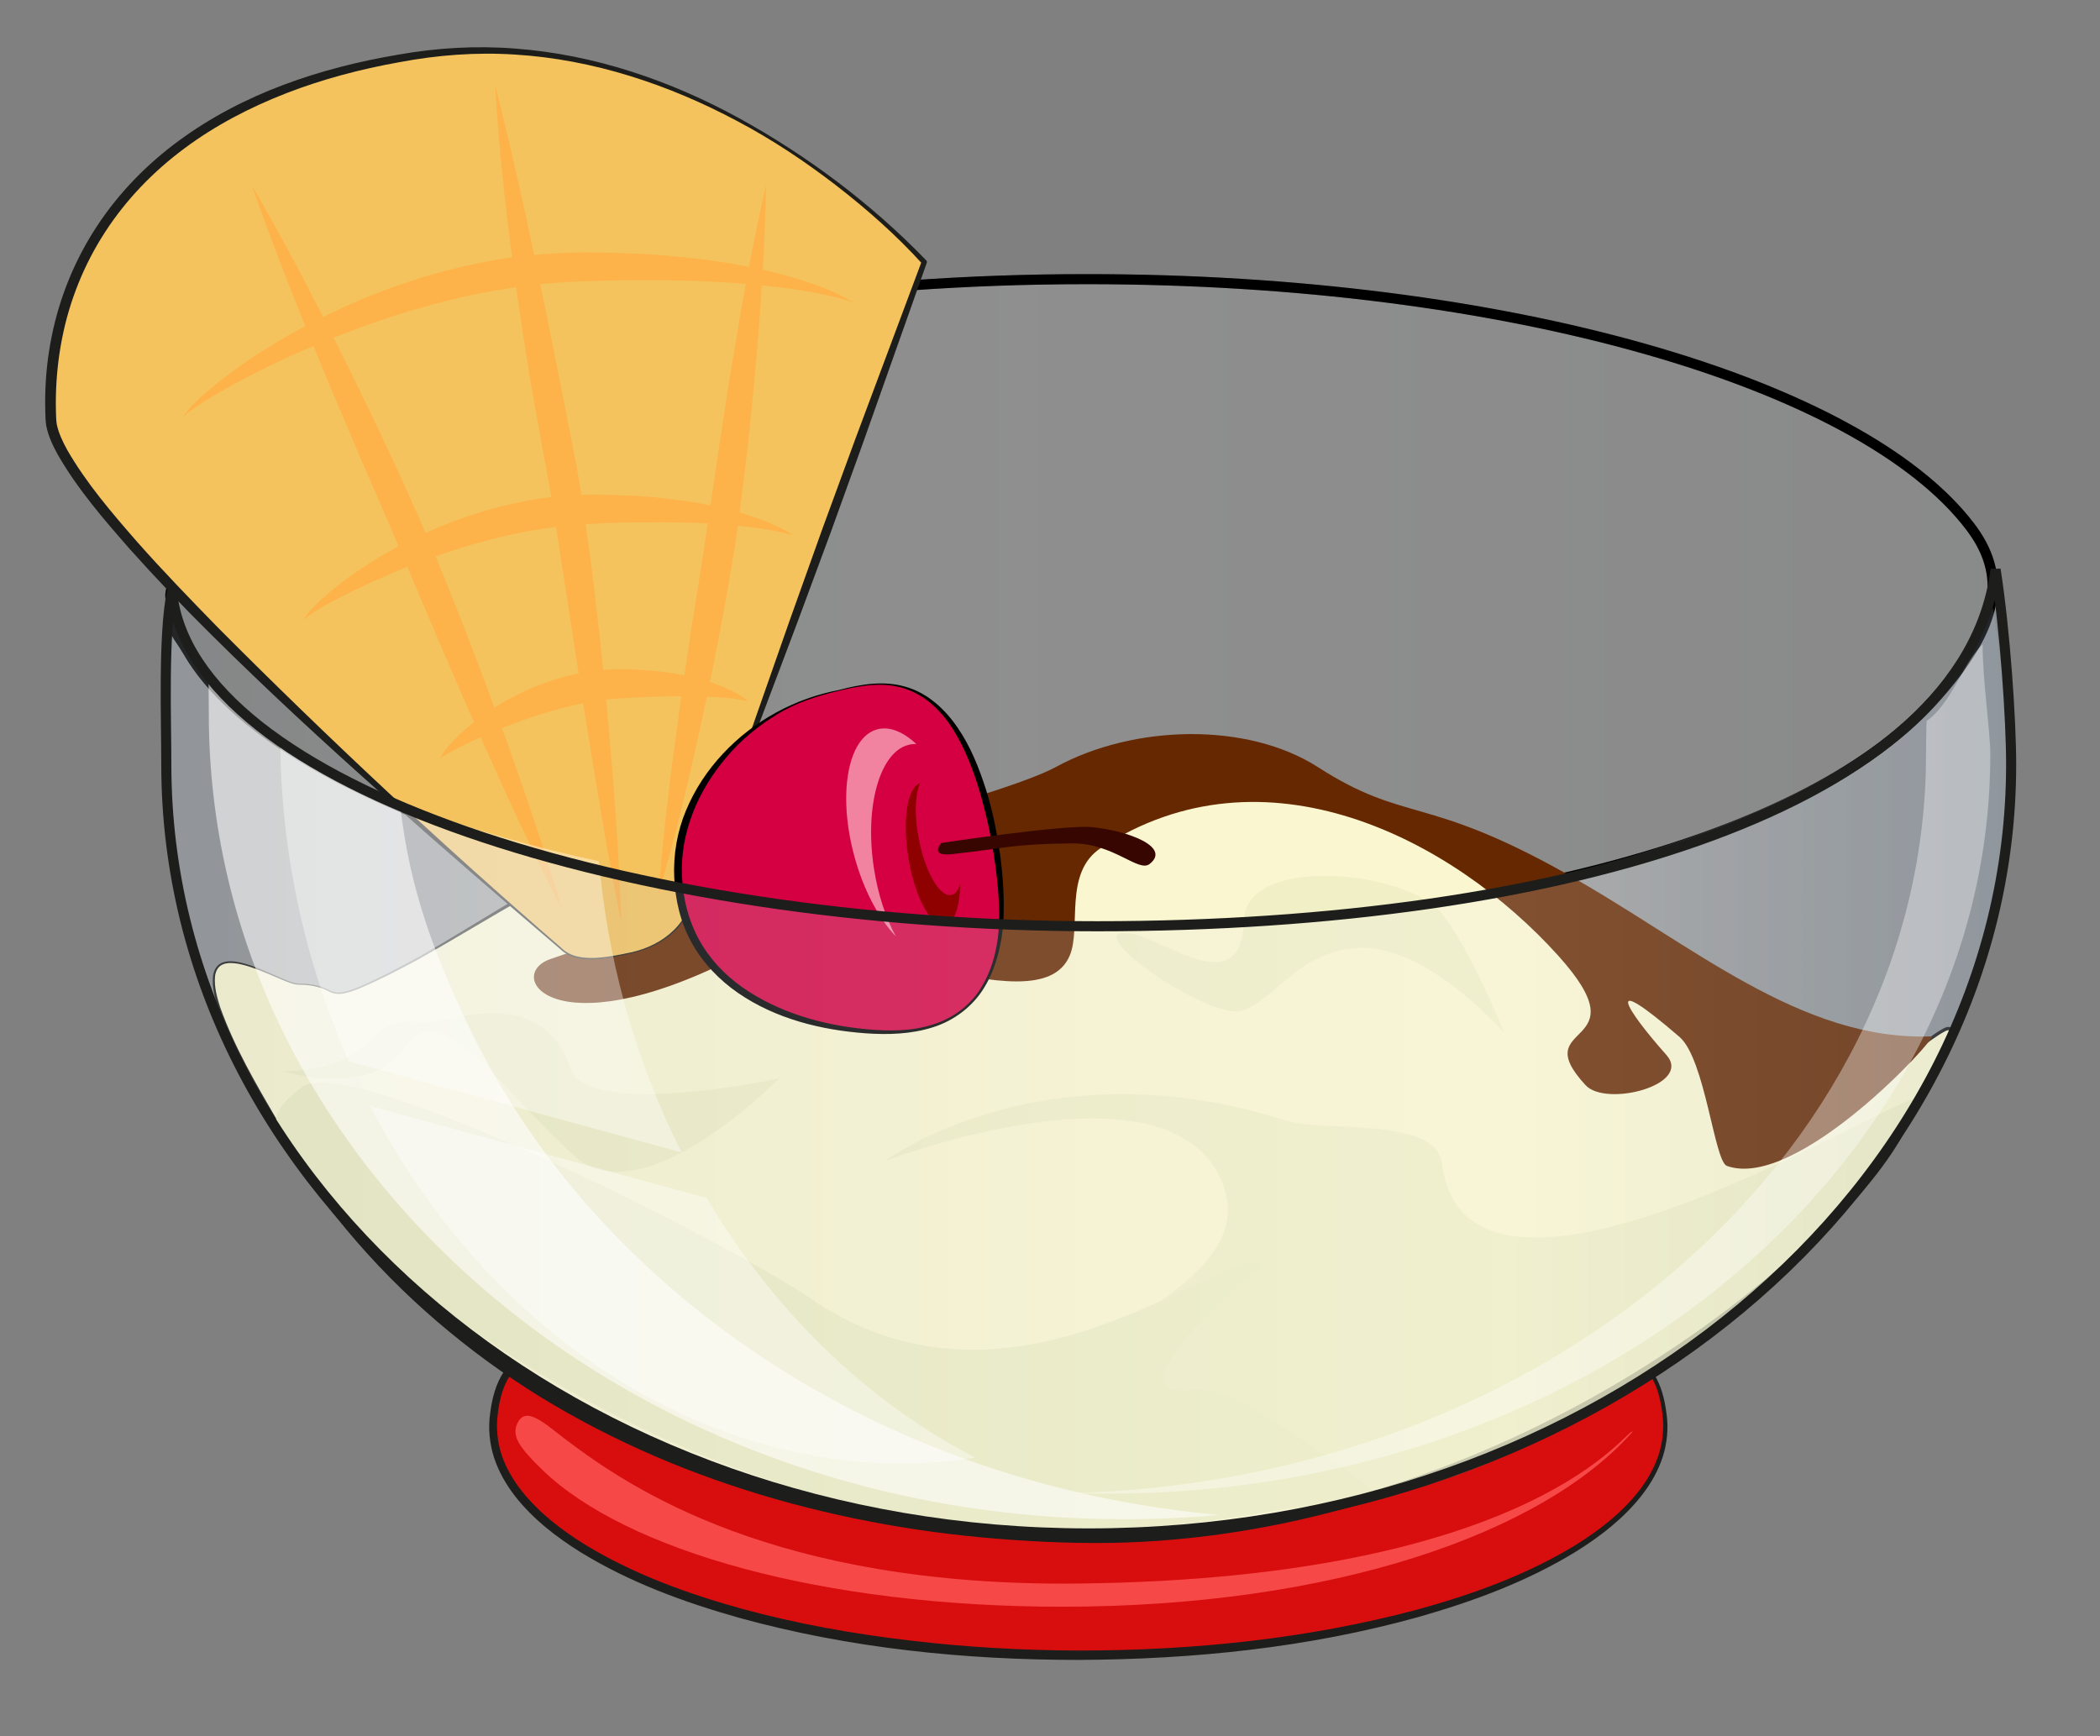
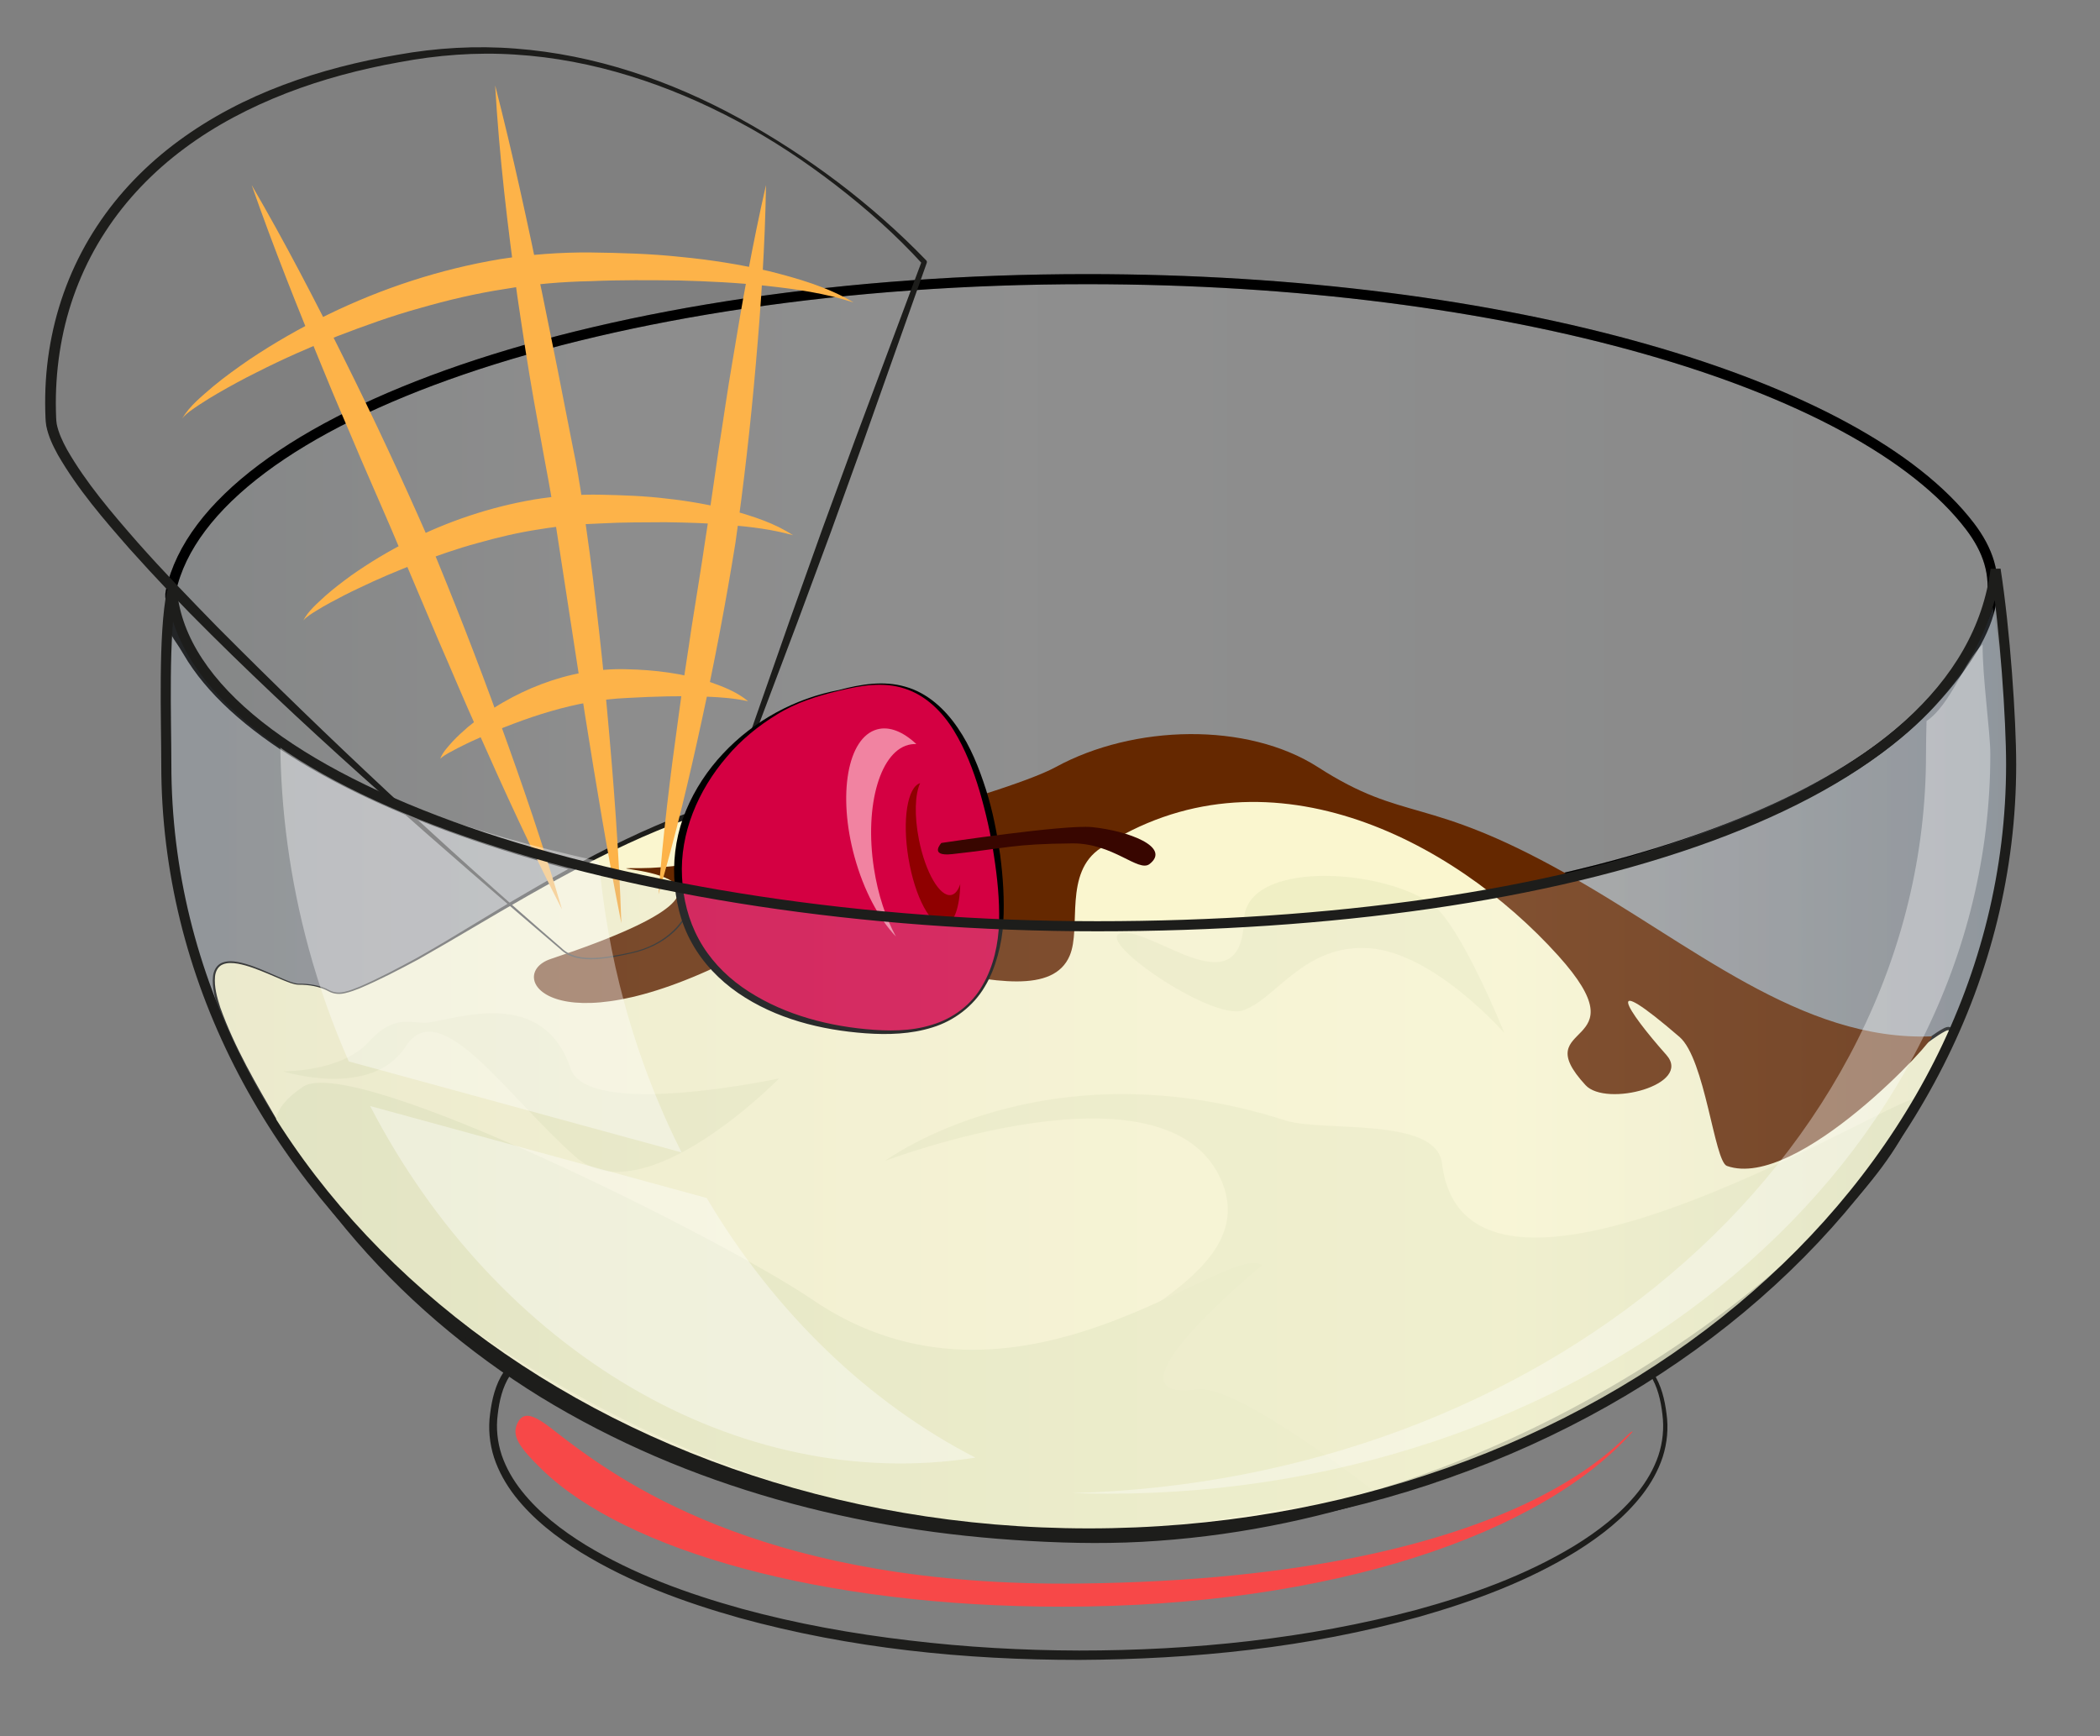
<svg xmlns="http://www.w3.org/2000/svg" version="1.1" id="Layer_1" x="0px" y="0px" width="208px" height="172px" viewBox="0 0 208 172" style="enable-background:new 0 0 208 172;" xml:space="preserve">
  <rect x="0" y="0" width="208" height="172" fill="#808080" stroke="none" />
  <linearGradient id="SVGID_1_" gradientUnits="userSpaceOnUse" x1="3460.142" y1="104.159" x2="3642.925" y2="104.159" gradientTransform="matrix(-1 0 0 1 3659.342 0)">
    <stop offset="0" style="stop-color:#A8B8C9" />
    <stop offset="0.27" style="stop-color:#EEF0F1" />
    <stop offset="0.433" style="stop-color:#E7E9EB" />
    <stop offset="0.678" style="stop-color:#D2D7DC" />
    <stop offset="0.975" style="stop-color:#B0B8C2" />
    <stop offset="0.978" style="stop-color:#B0B8C2" />
  </linearGradient>
  <path style="opacity:0.24;fill:url(#SVGID_1_);" d="M16.473,75.725c0,42.074,40.903,76.183,91.363,76.183  c50.458,0,91.363-34.108,91.363-76.183c0-4.463-0.604-13.321-1.541-19.317c-4.281,23.426-42.893,35.35-88.989,35.35  c-46.098,0-91.292-14.674-91.635-33.182C16.153,62.828,16.473,71.262,16.473,75.725z" />
  <linearGradient id="SVGID_2_" gradientUnits="userSpaceOnUse" x1="16.868" y1="59.743" x2="197.368" y2="59.743">
    <stop offset="0.006" style="stop-color:#B0BFC4;stop-opacity:0.6" />
    <stop offset="0.219" style="stop-color:#EEF0F1;stop-opacity:0.6" />
    <stop offset="0.359" style="stop-color:#F5F7F7;stop-opacity:0.6" />
    <stop offset="0.466" style="stop-color:#FFFFFF;stop-opacity:0.6" />
    <stop offset="1" style="stop-color:#D1D4D4;stop-opacity:0.6" />
  </linearGradient>
  <path style="opacity:0.2;fill:url(#SVGID_2_);stroke:#000000;stroke-miterlimit:3.864;" d="M191.379,69.5  c-13.059,14.302-46.15,22.333-83.501,22.333c-43.987,0-80.715-12.517-89.25-27.25c-1.221-2.106-1.5-1.677-1.5-4  c0-0.921-0.401-1.131-0.205-2.032c3.767-17.296,42.952-30.897,90.736-30.897c41.626,0,76.587,10.263,87.449,24.467  C198.711,56.834,198.379,61.833,191.379,69.5z" />
  <path style="fill:none;stroke:#000000;stroke-miterlimit:3.864;" d="M191.379,69.5c-13.059,14.302-46.15,22.333-83.501,22.333  c-43.987,0-80.715-12.517-89.25-27.25c-1.221-2.106-1.5-1.677-1.5-4c0-0.921-0.401-1.131-0.205-2.032  c3.767-17.296,42.952-30.897,90.736-30.897c41.626,0,76.587,10.263,87.449,24.467C198.711,56.834,198.379,61.833,191.379,69.5z" />
  <g>
-     <path style="fill:#D80E0E;" d="M124.18,91.814c0,0,8.994-2.266,12.369,7.25c2.715,7.658,4.797,18.179,12.088,26.171   c8.996,9.854,15.646,6,16.305,15.744v0.396c0,12.48-25.988,22.598-58.051,22.598c-32.062,0-58.051-10.117-58.051-22.598v-0.396   c0.658-9.744,7.312-5.891,16.306-15.744c7.29-7.992,9.373-18.513,12.088-26.171c3.374-9.516,12.369-7.25,12.369-7.25H124.18z" />
    <g>
      <path style="fill:#1D1D1B;" d="M124.18,91.814c2.751-0.562,5.77-0.158,8.136,1.42c1.181,0.781,2.168,1.838,2.921,3.033    c0.769,1.191,1.275,2.527,1.715,3.865c1.785,5.352,3.262,10.829,5.722,15.918c2.399,5.088,5.874,9.74,10.425,13.069    c1.135,0.829,2.334,1.565,3.576,2.224c1.24,0.664,2.527,1.236,3.783,1.904c1.245,0.66,2.485,1.502,3.282,2.737    c0.808,1.222,1.149,2.665,1.326,4.075c0.202,1.428,0.062,2.893-0.378,4.274c-0.449,1.373-1.174,2.642-2.053,3.772    c-1.768,2.268-4.055,4.045-6.459,5.553c-4.85,2.993-10.227,4.976-15.668,6.525c-10.932,3.047-22.305,4.199-33.617,4.254    c-11.315,0.006-22.691-1.142-33.643-4.159c-5.453-1.536-10.842-3.505-15.72-6.494c-2.417-1.508-4.726-3.285-6.517-5.573    c-0.887-1.144-1.622-2.429-2.08-3.824c-0.447-1.406-0.589-2.891-0.385-4.348c0.179-1.424,0.524-2.893,1.354-4.148    c0.819-1.271,2.091-2.131,3.344-2.795c1.265-0.672,2.549-1.242,3.784-1.904c1.236-0.654,2.429-1.386,3.556-2.209    c4.521-3.312,7.979-7.936,10.391-12.998c2.468-5.065,3.961-10.533,5.764-15.885c0.817-2.68,2.26-5.357,4.688-6.928    c2.393-1.578,5.418-1.992,8.192-1.424l-0.016-0.002L124.18,91.814z M124.18,91.814l-34.578,0.066h-0.006l-0.01-0.002    c-2.73-0.545-5.736-0.139-8.062,1.443c-1.162,0.779-2.13,1.83-2.867,3.017c-0.753,1.187-1.243,2.503-1.673,3.847    c-1.746,5.354-3.188,10.851-5.625,15.984c-2.385,5.13-5.84,9.862-10.424,13.289c-1.144,0.854-2.357,1.612-3.607,2.291    c-1.248,0.684-2.54,1.274-3.762,1.939c-1.218,0.661-2.353,1.461-3.067,2.593c-0.728,1.121-1.044,2.481-1.201,3.846    c-0.178,1.341-0.032,2.735,0.392,4.013c0.436,1.284,1.131,2.48,1.984,3.557c1.709,2.159,3.948,3.885,6.315,5.345    c4.776,2.904,10.109,4.836,15.51,6.334c5.42,1.478,10.97,2.473,16.554,3.129c5.584,0.67,11.212,0.989,16.84,1.003    c11.246-0.001,22.543-1.15,33.42-4.037c5.411-1.484,10.758-3.401,15.562-6.303c2.381-1.46,4.64-3.185,6.372-5.365    c0.861-1.088,1.568-2.302,2.012-3.609c0.431-1.301,0.579-2.715,0.398-4.085c-0.158-1.378-0.479-2.765-1.228-3.919    c-0.736-1.168-1.903-1.985-3.128-2.65c-1.231-0.67-2.521-1.258-3.763-1.939c-1.245-0.676-2.45-1.431-3.587-2.279    c-4.555-3.407-7.994-8.111-10.393-13.215c-2.445-5.111-3.902-10.598-5.667-15.951c-0.435-1.342-0.933-2.67-1.694-3.861    c-0.745-1.193-1.725-2.248-2.898-3.031C129.945,91.68,126.933,91.264,124.18,91.814z" />
    </g>
  </g>
  <path style="fill:#F74848;" d="M106.835,156.872c-30.197,0.337-44.577-9.593-50.625-14.135c-2.259-1.696-4.167-3.617-5-1.658  c-0.501,1.179,0.167,2.262,2.5,4.522c8.262,8.005,27.711,13.565,51.5,13.565c26.865,0,47.592-7.268,56.5-17.334  C161.324,141.148,152.436,156.362,106.835,156.872z" />
  <g>
    <path style="fill:#FAF6CF;" d="M29.544,97.5c5,0,1.334,3.001,10.834-1.999s34.5-23.167,46-14.667   c3.141,2.321,23.666-1.833,34.667-2.333c11-0.5,28.209,6.712,32.666,8.333c14.666,5.333,18.791,22.764,25.166,22.166   c10.668-1,20.502-17.333,9.502,3.167c-6.521,12.154-40.467,41.245-82.001,40.166c-38.5-1-65.833-17.999-79.333-41.499   S27.228,97.5,29.544,97.5z" />
    <path style="fill:#1D1D1B;" d="M29.545,97.45c1.053-0.017,2.153,0.145,3.093,0.655c0.469,0.245,0.994,0.273,1.503,0.145   c0.508-0.115,1.001-0.308,1.487-0.509c1.935-0.837,3.804-1.839,5.659-2.844c3.681-2.075,7.242-4.366,10.906-6.486   c3.656-2.134,7.375-4.173,11.234-5.938c3.86-1.742,7.868-3.277,12.105-3.945c2.112-0.324,4.295-0.406,6.433,0.008   c1.067,0.203,2.117,0.542,3.093,1.041c0.492,0.241,0.96,0.531,1.408,0.846l0.151,0.103c0.052,0.032,0.118,0.081,0.159,0.099   c0.078,0.042,0.182,0.086,0.292,0.129c0.222,0.079,0.461,0.137,0.706,0.187c2.001,0.328,4.14,0.18,6.227,0.049   c2.099-0.154,4.198-0.382,6.295-0.629l12.592-1.574c2.104-0.244,4.212-0.48,6.333-0.626c2.11-0.176,4.295-0.167,6.41,0.078   c4.251,0.468,8.393,1.497,12.46,2.698c4.068,1.211,8.063,2.64,12.018,4.155l2.96,1.139c0.975,0.361,2,0.746,2.959,1.219   c1.932,0.928,3.738,2.104,5.393,3.456c3.323,2.704,6.007,6.062,8.492,9.481c1.252,1.707,2.453,3.449,3.783,5.073   c0.668,0.808,1.375,1.586,2.18,2.229c0.8,0.636,1.745,1.126,2.745,1.105c2.055-0.123,4.079-0.857,5.946-1.791   c1.877-0.944,3.633-2.121,5.348-3.352c0.871-0.605,1.668-1.285,2.645-1.804c0.131-0.056,0.258-0.123,0.457-0.119   c0.1-0.005,0.248,0.076,0.295,0.188c0.051,0.104,0.051,0.192,0.051,0.271c-0.016,0.311-0.107,0.562-0.193,0.82   c-0.18,0.51-0.397,0.995-0.618,1.479c-0.899,1.924-1.888,3.794-2.87,5.669c-0.501,0.937-0.969,1.872-1.504,2.804   c-0.541,0.921-1.143,1.801-1.774,2.656c-1.269,1.708-2.662,3.314-4.118,4.858c-5.861,6.146-12.617,11.379-19.784,15.905   c-7.185,4.51-14.86,8.256-22.882,11.055c-8.018,2.803-16.402,4.599-24.889,5.203c-4.244,0.316-8.507,0.264-12.745,0.019   c-4.239-0.242-8.471-0.677-12.665-1.365c-8.384-1.372-16.638-3.665-24.452-7.033c-3.905-1.685-7.697-3.637-11.326-5.857   c-3.623-2.231-7.066-4.755-10.292-7.524c-6.452-5.542-11.99-12.151-16.219-19.52c-1.051-1.841-2.049-3.711-2.988-5.612   c-0.929-1.904-1.819-3.838-2.456-5.87c-0.296-1.016-0.599-2.064-0.488-3.159c0.052-0.532,0.338-1.122,0.884-1.337   c0.527-0.217,1.092-0.164,1.614-0.071c1.054,0.207,2.037,0.624,3.009,1.04l1.453,0.635C28.543,97.174,29.038,97.41,29.545,97.45z    M29.544,97.55c-0.554-0.039-1.037-0.273-1.53-0.462l-1.461-0.621c-0.973-0.404-1.958-0.807-2.986-0.998   c-0.508-0.086-1.05-0.123-1.511,0.075c-0.47,0.192-0.711,0.69-0.76,1.194c-0.093,1.027,0.2,2.07,0.519,3.062   c1.415,3.97,3.576,7.636,5.693,11.277c4.285,7.261,9.851,13.737,16.299,19.142c6.456,5.398,13.738,9.775,21.464,13.101   c7.735,3.319,15.909,5.577,24.219,6.926c4.156,0.677,8.348,1.139,12.554,1.392c4.206,0.26,8.42,0.327,12.617,0.029   c8.399-0.557,16.701-2.336,24.678-5.041c7.979-2.712,15.635-6.373,22.815-10.799c7.166-4.439,13.93-9.604,19.783-15.682   c2.918-3.047,5.564-6.35,7.389-10.178c0.996-1.863,2-3.727,2.907-5.628c0.223-0.476,0.441-0.956,0.618-1.442   c0.085-0.24,0.17-0.496,0.181-0.715c0.003-0.053-0.005-0.102-0.015-0.116c-0.01-0.011,0.01-0.005-0.024-0.011   c-0.067-0.006-0.192,0.037-0.3,0.087c-0.898,0.47-1.742,1.15-2.602,1.757c-1.705,1.251-3.463,2.457-5.357,3.435   c-1.895,0.967-3.924,1.743-6.105,1.897c-1.145,0.03-2.193-0.52-3.037-1.18c-0.854-0.674-1.581-1.468-2.266-2.283   c-1.364-1.639-2.578-3.375-3.84-5.068c-2.502-3.393-5.181-6.686-8.457-9.312c-1.629-1.314-3.4-2.449-5.287-3.341   c-0.943-0.456-1.903-0.809-2.914-1.177l-2.969-1.121c-3.954-1.486-7.94-2.884-11.988-4.062c-4.047-1.168-8.16-2.16-12.328-2.592   c-2.092-0.227-4.154-0.22-6.259-0.04c-2.099,0.158-4.198,0.369-6.296,0.608l-12.598,1.525c-2.104,0.239-4.213,0.46-6.334,0.607   c-2.123,0.12-4.249,0.276-6.433-0.086c-0.274-0.057-0.549-0.124-0.825-0.224c-0.137-0.054-0.276-0.111-0.43-0.198   c-0.077-0.041-0.117-0.074-0.177-0.111l-0.176-0.122c-0.415-0.295-0.847-0.567-1.304-0.793c-0.906-0.468-1.886-0.793-2.893-1.002   c-2.018-0.419-4.128-0.373-6.193-0.083c-4.146,0.597-8.143,2.062-12,3.745c-3.859,1.705-7.593,3.693-11.269,5.777   c-3.68,2.081-7.285,4.295-10.975,6.373c-1.867,1.001-3.742,1.981-5.696,2.812c-0.492,0.198-0.99,0.389-1.515,0.504   c-0.518,0.132-1.108,0.092-1.584-0.166C31.655,97.705,30.599,97.545,29.544,97.55z" />
  </g>
  <path style="fill:#652800;" d="M54.544,95c-4.588,1.529,0,9,18,0c9.623-4.812,30.203,7.199,33.406-0.327  c1.183-2.779-0.642-8.228,3.094-10.673c16.159-10.577,34.819-0.952,45.29,10.666c8.529,9.467-3.289,6.334,2.711,12.834  c2.034,2.205,10.638-0.031,8-3c-4-4.5-6.5-8.5,1.303-1.781c2.543,2.189,3.449,12.336,4.697,12.781  c7,2.5,20.971-12.859,20.289-12.834c-13,0.5-23.789-9.166-36.289-16.166c-13.92-7.795-15.84-4.933-24.5-10.5  c-7-4.5-18.245-4.239-26,0c-5.136,2.807-32,10-41,10C55.782,86,81.544,86,54.544,95z" />
  <g>
-     <path style="fill:#F4C35D;" d="M62.593,94.378c2.778-0.611,4.903-2.354,5.652-4.363L91.544,25.96c0,0-21.853-24.594-50-20.5   c-27.5,4-37.296,20.512-36.5,36.167c0.5,9.833,50.5,52.333,50.5,52.333C57.064,95.472,59.81,94.992,62.593,94.378z" />
    <g>
      <path style="fill:#1D1D1B;" d="M62.582,94.329c1.525-0.35,2.985-1.054,4.109-2.144c0.565-0.537,1.032-1.18,1.354-1.885    c0.293-0.719,0.539-1.477,0.811-2.213c1.072-2.961,2.12-5.932,3.153-8.907l6.248-17.836l3.178-8.898l3.252-8.872L91.3,25.871    l0.05,0.262c-2.59-2.849-5.51-5.432-8.572-7.795c-3.067-2.361-6.303-4.517-9.726-6.328c-6.816-3.64-14.325-6.133-22.04-6.604    c-3.854-0.25-7.71,0.044-11.506,0.765c-3.796,0.681-7.545,1.666-11.133,3.057c-3.583,1.393-7.023,3.176-10.098,5.467    c-3.076,2.28-5.777,5.07-7.854,8.276C8.336,26.171,6.886,29.774,6.15,33.52c-0.37,1.872-0.57,3.778-0.613,5.687    c-0.01,0.478-0.01,0.955,0.001,1.433c0.017,0.472,0.013,0.98,0.082,1.368c0.166,0.846,0.569,1.71,1.02,2.532    c1.884,3.294,4.43,6.259,6.964,9.161c2.562,2.897,5.26,5.678,7.965,8.452C32.5,73.142,43.852,83.752,55.595,93.9l0.005,0.004    c0.423,0.424,0.975,0.705,1.561,0.844c0.586,0.143,1.199,0.169,1.806,0.144C60.184,94.835,61.386,94.585,62.582,94.329z     M62.604,94.427c-1.195,0.265-2.4,0.525-3.632,0.593c-0.615,0.03-1.239,0.008-1.845-0.135c-0.605-0.137-1.188-0.428-1.637-0.869    l0.004,0.004c-5.906-5.039-11.782-10.112-17.579-15.28c-5.804-5.16-11.512-10.431-17.028-15.909    c-2.765-2.733-5.448-5.55-8.044-8.454c-2.565-2.929-5.13-5.883-7.118-9.333c-0.477-0.875-0.925-1.785-1.14-2.848    c-0.096-0.57-0.08-1.038-0.102-1.534C4.471,40.17,4.47,39.678,4.48,39.185c0.036-1.97,0.249-3.939,0.642-5.872    c0.779-3.867,2.297-7.589,4.466-10.884c2.161-3.303,4.96-6.165,8.126-8.489c3.168-2.331,6.683-4.153,10.346-5.526    c3.665-1.379,7.47-2.337,11.317-2.987c3.835-0.691,7.784-0.921,11.675-0.614c7.807,0.587,15.35,3.163,22.162,6.898    c6.813,3.759,13.094,8.464,18.525,14.078c0.066,0.068,0.084,0.166,0.054,0.25l-0.004,0.013l-6.307,17.814l-3.207,8.888    l-3.282,8.861l-6.671,17.683c-1.12,2.944-2.225,5.894-3.306,8.852c-0.28,0.738-0.528,1.479-0.834,2.216    c-0.336,0.724-0.819,1.376-1.398,1.919C65.632,93.383,64.143,94.085,62.604,94.427z" />
    </g>
  </g>
  <g>
    <g>
      <path style="fill:#FDB349;" d="M49.044,8.46c1.751,6.807,3.215,13.65,4.638,20.497c0.687,3.428,1.403,6.849,2.062,10.278    l1.009,5.14c0.362,1.69,0.654,3.495,0.914,5.217c0.522,3.482,1,6.953,1.383,10.438c0.412,3.479,0.779,6.963,1.093,10.452    c0.64,6.976,1.17,13.962,1.4,20.979c-1.375-6.884-2.511-13.792-3.608-20.702l-3.188-20.706c-0.276-1.734-0.596-3.375-0.918-5.116    l-0.937-5.174c-0.615-3.45-1.131-6.917-1.645-10.382C50.275,22.441,49.449,15.479,49.044,8.46z" />
    </g>
    <g>
      <path style="fill:#FDB349;" d="M24.928,18.335c3.285,5.65,6.29,11.431,9.185,17.265c2.906,5.832,5.66,11.718,8.282,17.711    c2.525,6.034,4.884,12.088,7.102,18.215c2.227,6.119,4.34,12.282,6.165,18.558c-2.985-5.813-5.704-11.732-8.336-17.683    c-1.344-2.964-2.587-5.969-3.891-8.947l-3.796-8.963c-1.248-2.98-2.573-5.952-3.857-8.936c-1.257-2.998-2.57-5.972-3.791-8.99    C29.498,30.554,27.085,24.504,24.928,18.335z" />
    </g>
    <g>
      <path style="fill:#FDB349;" d="M75.869,18.33c-0.091,5.956-0.49,11.876-1.01,17.784c-0.51,5.914-1.179,11.79-2.021,17.696    c-0.947,5.886-2.053,11.697-3.316,17.496c-1.252,5.796-2.625,11.569-4.301,17.285c0.448-5.939,1.178-11.826,1.996-17.694    c0.379-2.939,0.866-5.859,1.287-8.789c0.458-2.922,0.948-5.842,1.371-8.751c0.464-2.897,0.859-5.835,1.294-8.759    c0.465-2.922,0.87-5.855,1.376-8.775C73.502,29.975,74.545,24.137,75.869,18.33z" />
    </g>
    <g>
      <path style="fill:#FDB349;" d="M18.044,41.46c0.766-1.289,1.974-2.229,3.089-3.196c1.146-0.948,2.356-1.813,3.581-2.658    c2.474-1.649,5.059-3.141,7.748-4.433c5.361-2.615,11.109-4.501,17.051-5.5c2.963-0.461,6.025-0.691,8.989-0.662    c2.971,0.04,5.94,0.119,8.899,0.438c2.959,0.281,5.907,0.746,8.806,1.421c2.875,0.73,5.783,1.562,8.337,3.09    c-2.804-0.908-5.699-1.322-8.588-1.638c-2.89-0.322-5.794-0.46-8.697-0.537c-2.904-0.035-5.811-0.06-8.713,0.066    c-2.91,0.058-5.719,0.295-8.554,0.781c-2.831,0.431-5.63,1.093-8.396,1.889c-2.777,0.765-5.494,1.75-8.196,2.787    c-2.688,1.073-5.351,2.241-7.945,3.561c-1.307,0.644-2.584,1.344-3.849,2.073c-0.632,0.366-1.255,0.747-1.862,1.151    C19.143,40.501,18.505,40.888,18.044,41.46z" />
    </g>
    <g>
      <path style="fill:#FDB349;" d="M30.044,61.46c0.518-0.978,1.39-1.693,2.182-2.432c0.818-0.725,1.69-1.381,2.57-2.027    c1.786-1.253,3.659-2.391,5.619-3.369c3.904-1.988,8.125-3.403,12.499-4.152c2.177-0.356,4.449-0.52,6.621-0.472    c2.178,0.051,4.354,0.117,6.521,0.388c2.168,0.233,4.324,0.619,6.441,1.162c2.096,0.591,4.22,1.257,6.047,2.461    c-2.079-0.583-4.189-0.833-6.299-1.01c-2.107-0.19-4.221-0.248-6.332-0.276c-2.111,0.012-4.225,0.001-6.333,0.116    c-2.116,0.068-4.129,0.25-6.183,0.591c-2.046,0.307-4.071,0.788-6.076,1.355c-2.017,0.537-3.987,1.248-5.962,1.971    c-1.959,0.759-3.911,1.574-5.817,2.498c-0.963,0.446-1.903,0.938-2.841,1.443c-0.468,0.253-0.93,0.519-1.381,0.801    C30.87,60.789,30.404,61.061,30.044,61.46z" />
    </g>
    <g>
      <path style="fill:#FDB349;" d="M43.601,75.165c0.258-0.671,0.771-1.19,1.233-1.713c0.479-0.518,1.003-0.982,1.531-1.447    c1.082-0.89,2.228-1.713,3.449-2.417c2.438-1.409,5.124-2.458,7.96-2.969c1.403-0.251,2.898-0.368,4.29-0.321    c1.4,0.03,2.791,0.13,4.178,0.333c1.387,0.196,2.762,0.518,4.104,0.939c1.323,0.465,2.667,0.99,3.755,1.896    c-1.356-0.293-2.688-0.397-4.025-0.448c-1.33-0.075-2.661-0.053-3.985-0.034c-1.324,0.033-2.653,0.078-3.97,0.158    c-1.326,0.06-2.546,0.197-3.817,0.427c-2.517,0.451-5.01,1.204-7.473,2.137c-1.229,0.471-2.467,0.962-3.677,1.532    c-0.617,0.266-1.215,0.569-1.82,0.871C44.743,74.432,44.112,74.711,43.601,75.165z" />
    </g>
  </g>
  <path style="opacity:0.78;fill:#EDEDC3;" d="M141.738,89.489c-5.248-3.562-18.357-4.225-18.527,1.657  c-0.256,8.803-8.893,0.858-12.066,1.277c-3.175,0.419,8.691,8.659,11.91,7.684c3.217-0.977,6.021-6.584,12.494-6.178  S149,102.334,149,102.334S144.637,91.457,141.738,89.489z" />
  <path style="opacity:0.78;fill:#EDEDC3;" d="M127.334,111c3.666,1.174,14.916-0.422,15.49,4.247  c2.51,20.419,47.609-8.395,46.842-6.247c-3.332,9.334-43,52.334-79.666,37.333c-1.507-0.616-6.046-3.917-2-11.667  c2.238-4.287,16.728-8.813,13-17.666c-5.334-12.666-33.333-2-33.333-2S103.365,103.323,127.334,111z" />
  <path style="opacity:0.78;fill:#EDEDC3;" d="M42.461,101.297c3.003-0.436,11.372-3.463,14.039,4.537c1.697,5.092,20.666,1,20.666,1  s-13.417,13.732-20.2,7.734c-6.783-6-13.392-16.156-16.785-10.902s-12.131,2.465-12.131,2.465s5.755,0.078,8.466-2.904  C39.228,100.244,40.916,101.521,42.461,101.297z" />
  <g>
    <g>
      <path style="fill:#D40042;" d="M83.114,68.389c2.914-0.703,7.655-1.914,11.421,3.641c3.767,5.554,5.175,16.38,4.487,20.878    c-0.688,4.496-3.1,9.614-11.7,9.338c-8.6-0.277-18.068-3.961-19.854-12.883c-1.787-8.921,4.452-15.038,6.74-16.835    C77.936,69.596,80.727,68.966,83.114,68.389z" />
      <g>
        <path d="M83.105,68.353c2.116-0.563,4.395-0.962,6.572-0.324c2.185,0.605,3.941,2.236,5.188,4.08     c1.274,1.854,2.101,3.959,2.782,6.075c0.678,2.125,1.1,4.317,1.418,6.516c0.285,2.205,0.434,4.432,0.309,6.659     c-0.062,1.117-0.255,2.228-0.552,3.3c-0.294,1.075-0.704,2.127-1.284,3.085c-1.137,1.938-3.042,3.38-5.178,4.035     c-2.138,0.675-4.414,0.739-6.621,0.584c-4.409-0.323-8.902-1.427-12.637-3.997c-1.852-1.278-3.468-2.953-4.574-4.945     c-1.124-1.99-1.647-4.264-1.749-6.516c-0.092-2.26,0.298-4.548,1.174-6.629c0.867-2.084,2.126-3.985,3.656-5.614     C74.666,71.384,78.755,69.174,83.105,68.353z M83.123,68.426c-2.147,0.502-4.271,1.179-6.147,2.339     c-1.877,1.146-3.596,2.547-4.999,4.223c-2.833,3.302-4.649,7.549-4.424,11.883c0.099,2.154,0.633,4.29,1.661,6.172     c1.021,1.889,2.53,3.496,4.295,4.746c3.556,2.498,7.911,3.754,12.264,4.164c2.179,0.201,4.413,0.23,6.509-0.426     c2.091-0.616,3.965-2.002,5.034-3.916c1.098-1.887,1.579-4.106,1.642-6.271c0.053-2.189-0.173-4.385-0.507-6.551     c-0.319-2.172-0.811-4.315-1.424-6.416c-0.626-2.095-1.418-4.152-2.556-6.009c-1.131-1.834-2.751-3.472-4.851-4.148     C87.517,67.514,85.244,67.903,83.123,68.426z" />
      </g>
    </g>
    <path style="fill:#8F0000;" d="M95.11,87.579c-0.2,0.612-0.501,0.999-0.889,1.08c-1.127,0.229-2.561-2.229-3.203-5.489   c-0.471-2.369-0.391-4.506,0.119-5.587c-1.262,0.39-1.783,3.642-1.159,7.423c0.642,3.893,2.252,6.867,3.599,6.647   C94.506,91.502,95.064,89.862,95.11,87.579z" />
    <path style="fill:#F183A1;" d="M86.564,86.039c-0.979-6.33,0.664-11.838,3.667-12.301c0.177-0.03,0.353-0.033,0.533-0.026   c-1.302-1.22-2.664-1.794-3.887-1.457c-2.931,0.804-3.934,6.466-2.236,12.64c0.916,3.339,2.432,6.134,4.096,7.88   C87.747,90.958,86.964,88.637,86.564,86.039z" />
    <path style="fill:#380600;" d="M93.242,83.507c0,0,12.224-1.842,14.92-1.57c3.586,0.364,7.862,1.972,5.7,3.656   c-1.105,0.86-3.595-2.084-7.673-2.044c-5.926,0.059-6.294,0.451-11.88,1.063C91.97,84.869,93.242,83.507,93.242,83.507z" />
  </g>
  <path style="fill:#EDEDC3;" d="M125,125.334c-3.627-2.371-24.29,17.291-44.667,3.332c-8.176-5.6-45.369-24.373-50.333-21  c-6.551,4.455-0.333,7.668,9.333,18c2.917,3.118,27,23.001,60.077,25.841c15.777,1.354,36.59-3.84,36.59-3.84  s-13.416-10.553-17.395-10.018C108.264,139.039,125,125.334,125,125.334z" />
  <g>
    <linearGradient id="SVGID_3_" gradientUnits="userSpaceOnUse" x1="3460.142" y1="105.243" x2="3642.925" y2="105.243" gradientTransform="matrix(-1 0 0 1 3659.342 0)">
      <stop offset="0" style="stop-color:#A8B8C9" />
      <stop offset="0.27" style="stop-color:#EEF0F1" />
      <stop offset="0.433" style="stop-color:#E7E9EB" />
      <stop offset="0.678" style="stop-color:#D2D7DC" />
      <stop offset="0.975" style="stop-color:#B0B8C2" />
      <stop offset="0.978" style="stop-color:#B0B8C2" />
    </linearGradient>
    <path style="opacity:0.2;fill:url(#SVGID_3_);" d="M16.473,75.725c0,42.074,40.903,76.183,91.363,76.183   c50.458,0,91.363-34.108,91.363-76.183c0-4.463-0.885-9.562-1.82-15.558c-6,18-42.613,31.59-88.709,31.59   c-46.098,0-89.763-13.876-91.635-33.182C16.153,62.828,16.473,71.262,16.473,75.725z" />
-     <path style="opacity:0.57;fill:#FFFFFF;" d="M20.656,66.989c0.016,1.373,0.026,2.651,0.026,3.753   c0.006,10.903,2.484,21.275,7.008,30.771c6.778,14.233,18.193,26.489,32.688,35.182c14.493,8.69,32.04,13.805,50.971,13.803   c3.177,0,6.314-0.144,9.402-0.423c-15.384-1.377-29.613-6.125-41.713-13.38c-14.495-8.692-25.911-20.948-32.69-35.182   C42.95,94.375,40.574,87.981,39.667,80c-6.357-2.587-11.736-6.849-16.141-10.406C22.5,68.762,21.558,67.888,20.656,66.989z" />
    <path style="opacity:0.38;fill:#FFFFFF;" d="M27.762,73.474c0.038,6.703,0.938,13.59,2.809,20.466   c1.066,3.913,2.407,7.649,3.974,11.209l32.962,9.014c-2.322-4.61-4.24-9.566-5.672-14.829c-1.279-4.687-2.098-9.379-2.507-14.014   C46.375,82.511,35.383,78.507,27.762,73.474z M69.998,118.681l-33.337-9.115c12.573,24.257,36.438,38.52,59.953,34.834   C86.078,138.979,76.75,130.082,69.998,118.681z" />
    <path style="opacity:0.36;fill:#FFFFFF;" d="M165.422,126.272c-15.158,12.82-36.039,21.018-59.242,21.638   c1.172,0.041,2.348,0.062,3.531,0.062c24.339,0.006,46.306-8.355,62.083-21.699c7.887-6.67,14.232-14.578,18.59-23.295   c4.359-8.721,6.752-18.246,6.752-28.261c0.004-2.218-0.797-7.688-0.76-10.884c-1.887,1.771-3.135,5.935-5.559,7.6   c-0.029,1.209-0.051,2.326-0.051,3.284c-0.002,10.015-2.395,19.54-6.758,28.261C179.652,111.694,173.312,119.603,165.422,126.272z" />
    <path style="fill:none;stroke:#1D1D1B;stroke-miterlimit:3.864;" d="M16.473,75.725c0,42.074,40.903,76.183,91.363,76.183   c50.458,0,91.363-34.108,91.363-76.183c0-4.463-0.604-13.321-1.541-19.317c-2.947,23.427-42.893,35.35-88.989,35.35   c-46.098,0-89.763-13.876-91.635-33.182C16.153,62.828,16.473,71.262,16.473,75.725z" />
  </g>
</svg>